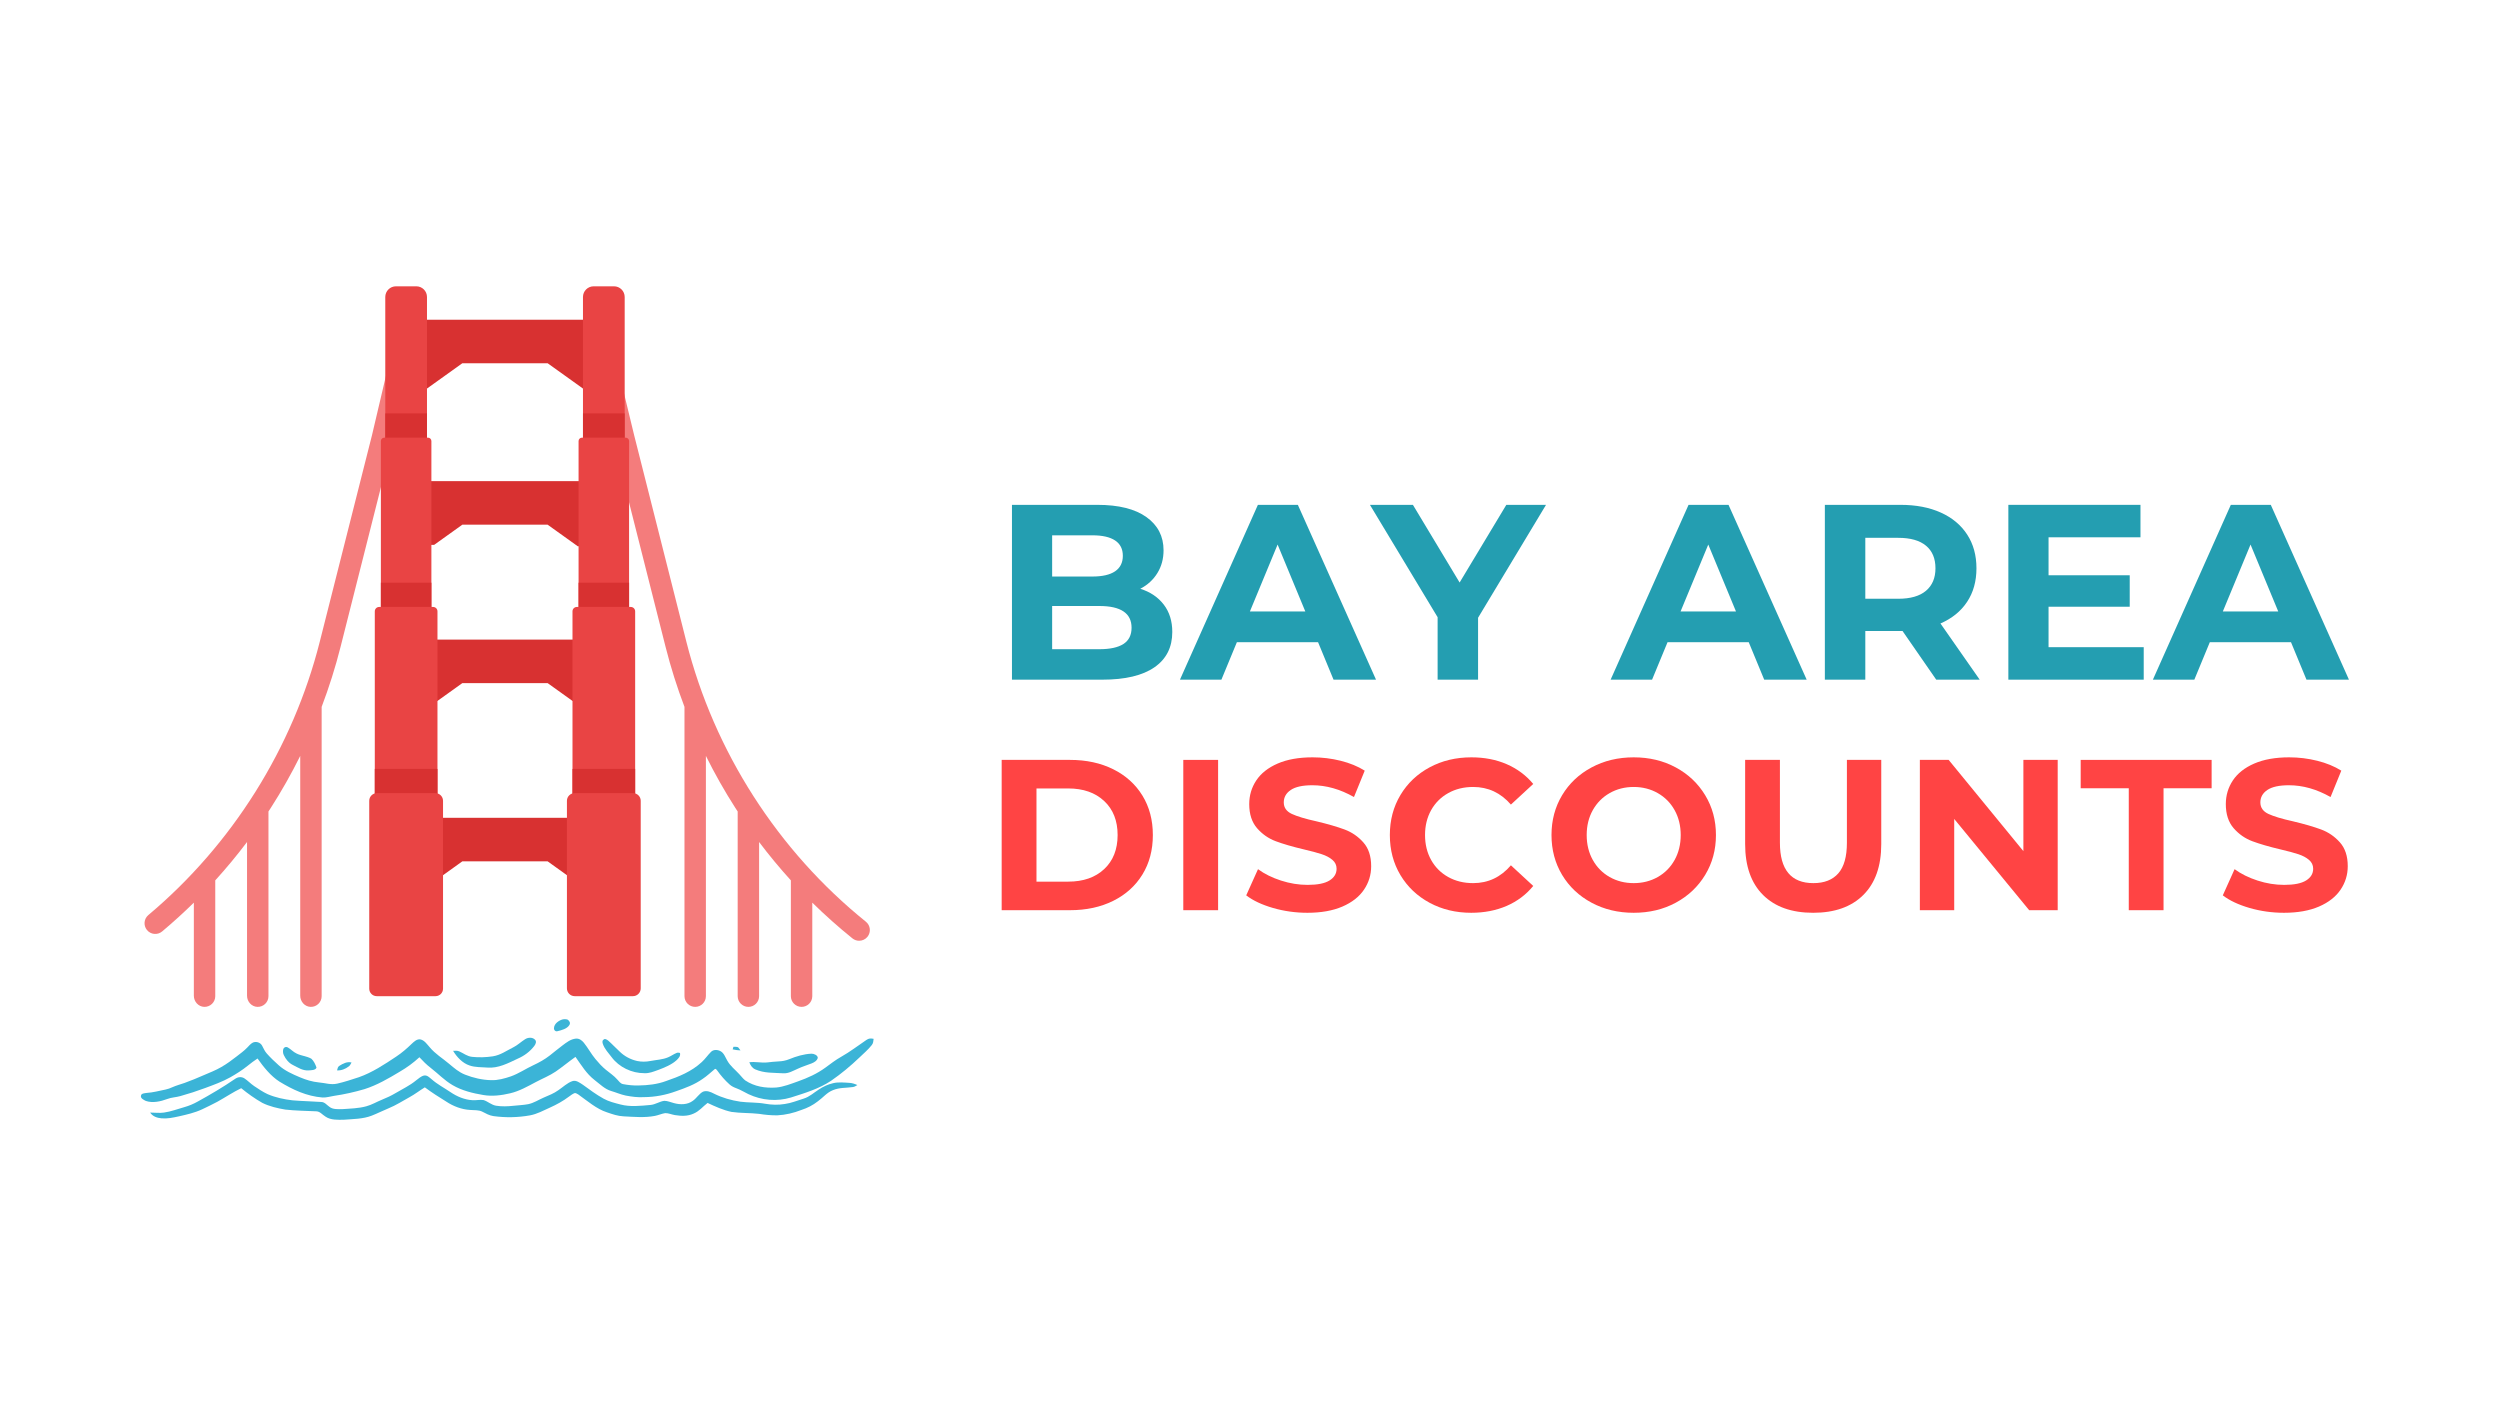
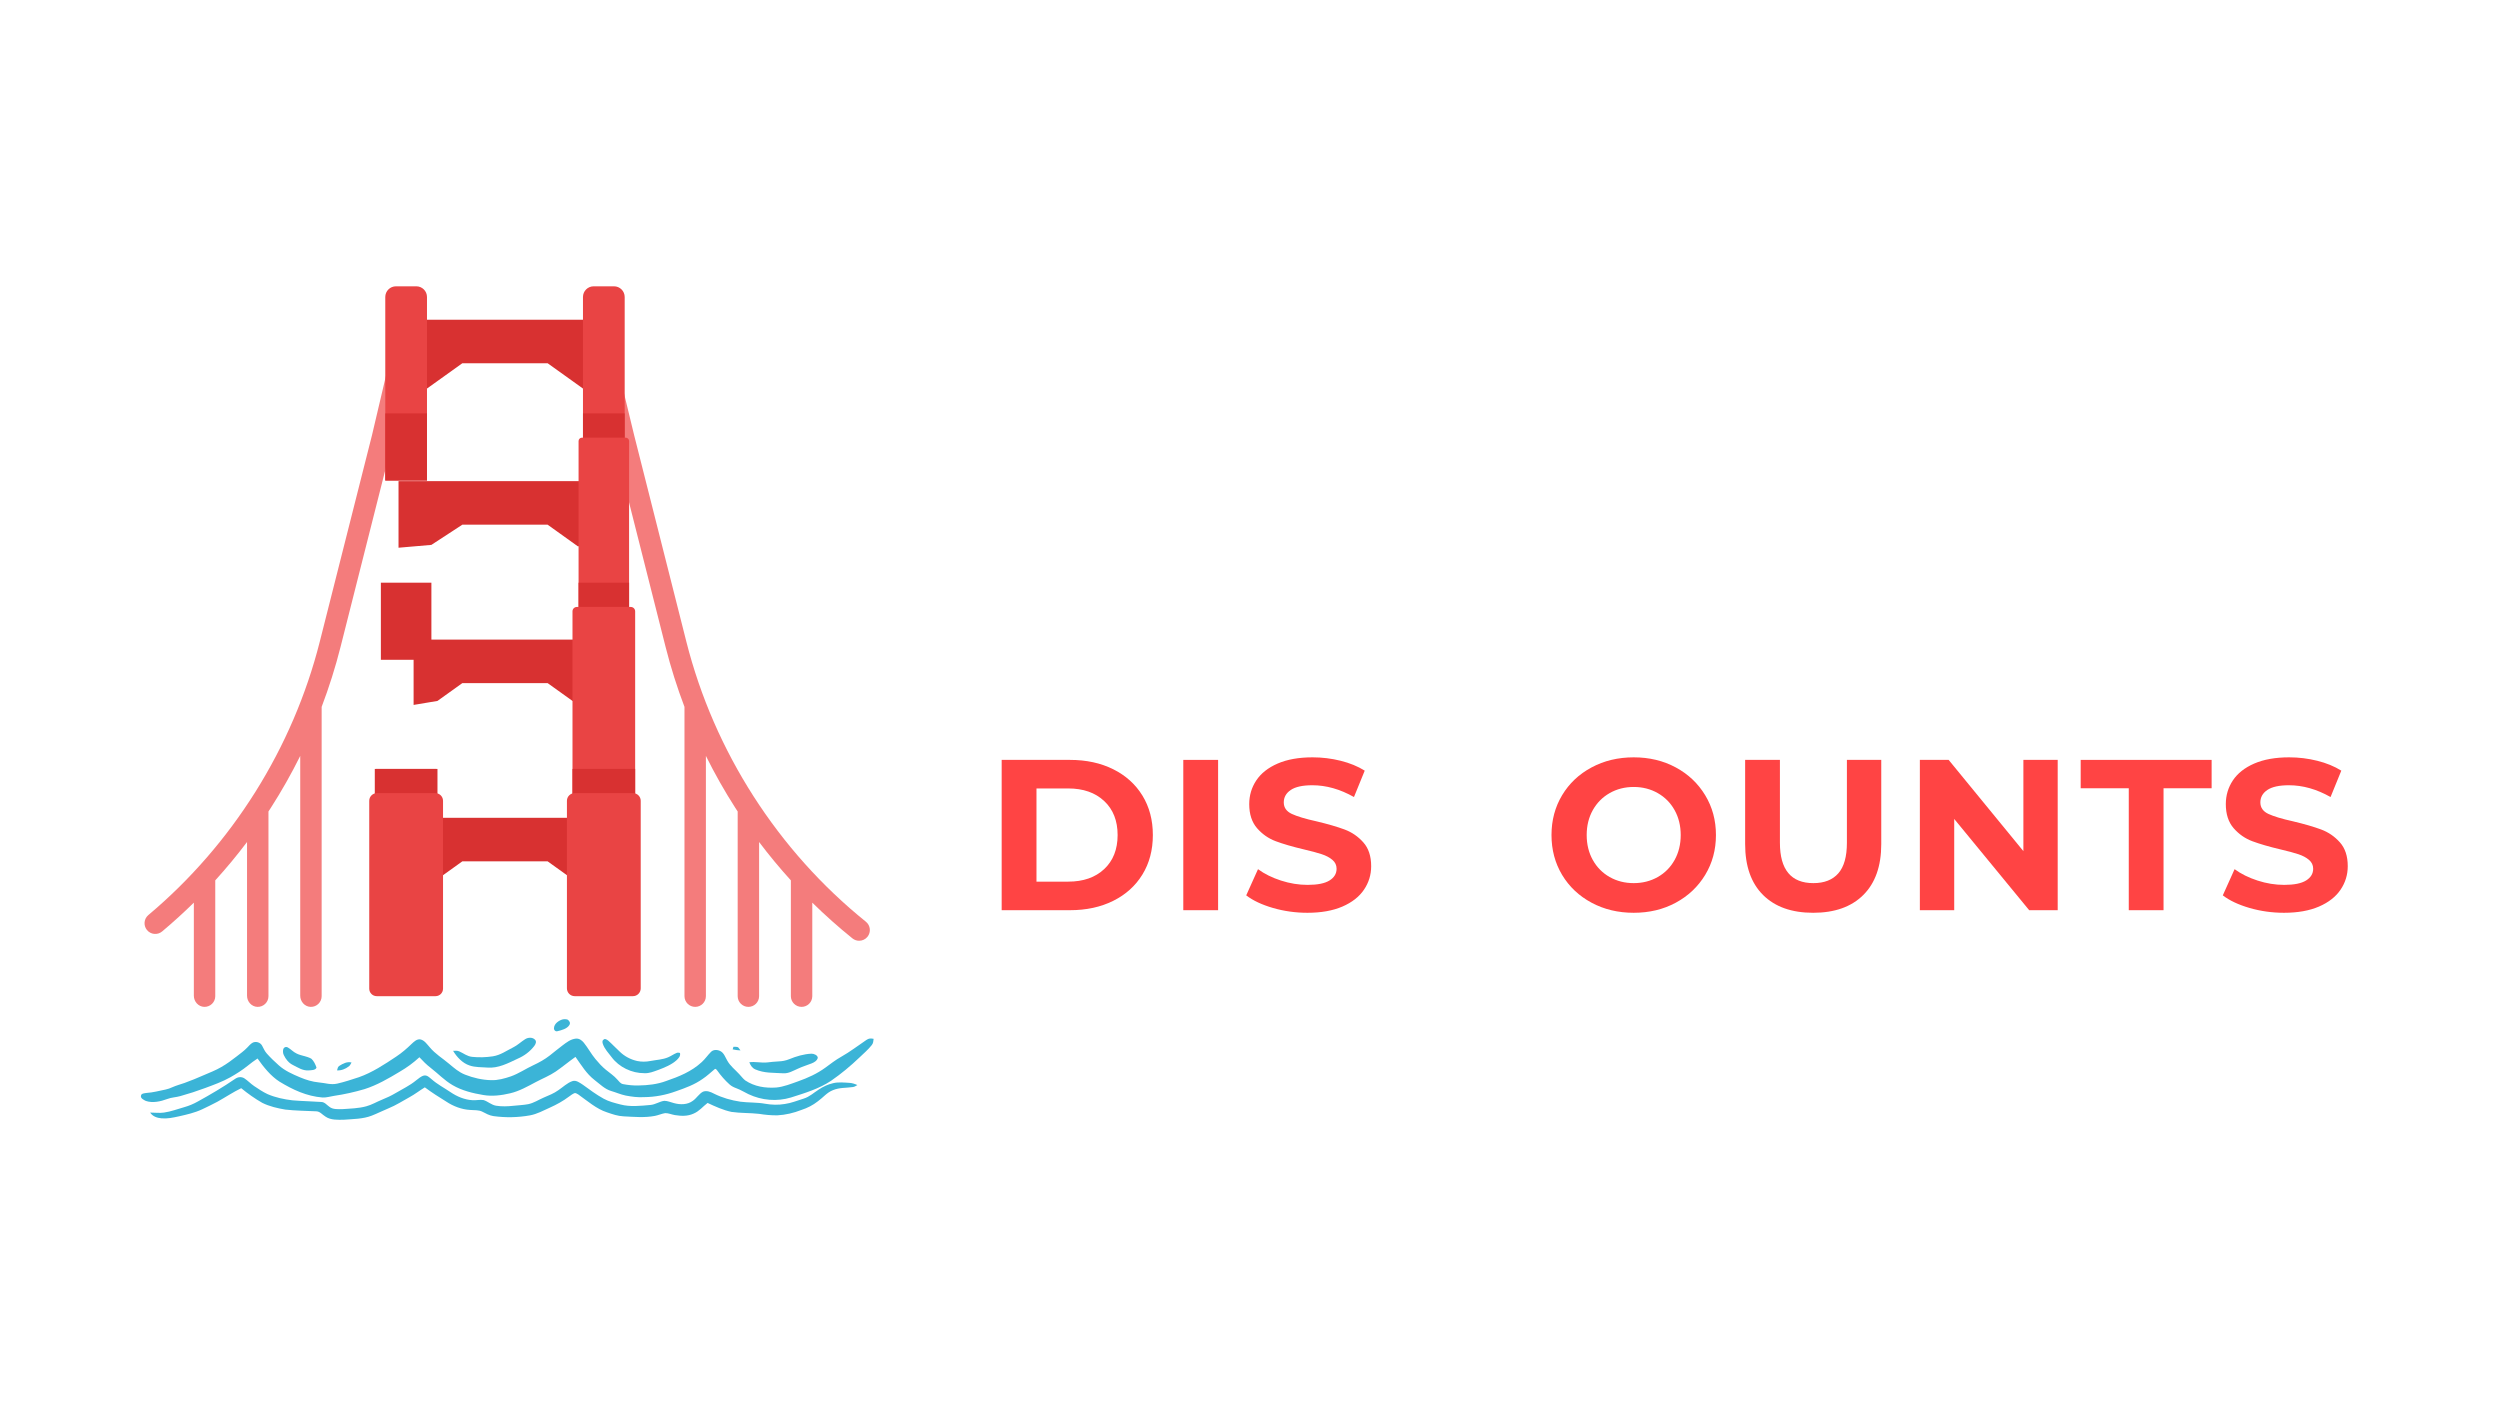
<svg xmlns="http://www.w3.org/2000/svg" width="1366" zoomAndPan="magnify" viewBox="0 0 1024.5 576" height="768" preserveAspectRatio="xMidYMid meet" version="1.0">
  <defs>
    <g />
    <clipPath id="e9f2bc48c8">
      <path d="M 59 142 L 169 142 L 169 412.711 L 59 412.711 Z M 59 142 " clip-rule="nonzero" />
    </clipPath>
    <clipPath id="6f48d988da">
      <path d="M 242 138 L 357 138 L 357 412.711 L 242 412.711 Z M 242 138 " clip-rule="nonzero" />
    </clipPath>
    <clipPath id="a5e21548e8">
      <path d="M 238 117.355 L 256 117.355 L 256 199 L 238 199 Z M 238 117.355 " clip-rule="nonzero" />
    </clipPath>
    <clipPath id="57df42a628">
      <path d="M 157 117.355 L 175 117.355 L 175 197 L 157 197 Z M 157 117.355 " clip-rule="nonzero" />
    </clipPath>
    <clipPath id="e1916429b2">
      <path d="M 227 417.66 L 234 417.66 L 234 423 L 227 423 Z M 227 417.66 " clip-rule="nonzero" />
    </clipPath>
    <clipPath id="4782b6d8a2">
      <path d="M 57.57 425 L 358.176 425 L 358.176 452 L 57.57 452 Z M 57.57 425 " clip-rule="nonzero" />
    </clipPath>
    <clipPath id="7bab6cde94">
      <path d="M 61 440 L 352 440 L 352 458.891 L 61 458.891 Z M 61 440 " clip-rule="nonzero" />
    </clipPath>
    <clipPath id="9c7ea2c9bc">
-       <rect x="0" width="562" y="0" height="127" />
-     </clipPath>
+       </clipPath>
    <clipPath id="2939bb0489">
      <rect x="0" width="566" y="0" height="109" />
    </clipPath>
  </defs>
  <g clip-path="url(#e9f2bc48c8)">
    <path fill="#f47c7c" d="M 165.297 142.809 C 162.938 142.258 160.578 143.719 160.023 146.078 L 152.449 178.316 L 131.031 263.008 C 120.023 306.527 95.156 346.129 60.801 374.984 C 58.969 376.52 58.703 379.234 60.203 381.094 C 61.746 383.012 64.566 383.285 66.449 381.703 C 70.941 377.934 75.27 374 79.438 369.906 L 79.438 408.047 C 79.438 410.449 81.289 412.543 83.691 412.617 C 86.176 412.691 88.215 410.699 88.215 408.23 L 88.215 360.773 C 92.789 355.738 97.133 350.496 101.234 345.055 L 101.234 408.047 C 101.234 410.449 103.086 412.543 105.488 412.617 C 107.977 412.691 110.016 410.699 110.016 408.23 L 110.016 332.543 C 110.332 332.055 110.66 331.57 110.973 331.078 C 115.395 324.184 119.414 317.07 123.035 309.773 L 123.035 408.043 C 123.035 410.449 124.887 412.543 127.289 412.617 C 129.773 412.691 131.812 410.699 131.812 408.23 L 131.812 289.676 C 134.848 281.676 137.434 273.496 139.543 265.156 L 160.969 180.434 C 160.977 180.41 160.98 180.387 160.988 180.359 L 168.566 148.086 C 169.121 145.727 167.66 143.363 165.297 142.809 Z M 165.297 142.809 " fill-opacity="1" fill-rule="nonzero" />
  </g>
  <g clip-path="url(#6f48d988da)">
    <path fill="#f47c7c" d="M 354.832 377.715 C 318.762 348.652 292.641 307.914 281.281 263.004 L 259.867 178.324 L 251.125 142.176 C 250.555 139.82 248.184 138.375 245.824 138.941 C 243.469 139.512 242.02 141.883 242.59 144.238 L 251.344 180.434 L 272.77 265.16 C 274.879 273.496 277.465 281.676 280.5 289.676 L 280.5 408.23 C 280.5 410.656 282.465 412.617 284.891 412.617 C 287.312 412.617 289.277 410.656 289.277 408.23 L 289.277 309.773 C 292.902 317.07 296.918 324.184 301.34 331.078 C 301.656 331.57 301.98 332.055 302.301 332.543 L 302.301 408.23 C 302.301 410.652 304.266 412.617 306.688 412.617 C 309.113 412.617 311.078 410.652 311.078 408.23 L 311.078 345.055 C 315.18 350.496 319.523 355.738 324.098 360.773 L 324.098 408.23 C 324.098 410.652 326.062 412.617 328.488 412.617 C 330.91 412.617 332.875 410.652 332.875 408.23 L 332.875 369.906 C 338.105 375.039 343.59 379.93 349.328 384.551 C 350.137 385.203 351.109 385.523 352.078 385.523 C 353.359 385.523 354.629 384.965 355.5 383.887 C 357.02 382 356.723 379.238 354.832 377.715 Z M 354.832 377.715 " fill-opacity="1" fill-rule="nonzero" />
  </g>
-   <path fill="#d83131" d="M 237.098 197.18 L 163.316 197.18 L 163.316 224.457 L 176.785 223.293 L 177.906 223.293 L 189.461 215.02 L 224.422 215.02 L 236.746 223.848 L 237.098 223.848 L 249.848 224.457 L 249.848 197.18 Z M 237.098 197.18 " fill-opacity="1" fill-rule="nonzero" />
+   <path fill="#d83131" d="M 237.098 197.18 L 163.316 197.18 L 163.316 224.457 L 176.785 223.293 L 189.461 215.02 L 224.422 215.02 L 236.746 223.848 L 237.098 223.848 L 249.848 224.457 L 249.848 197.18 Z M 237.098 197.18 " fill-opacity="1" fill-rule="nonzero" />
  <path fill="#d83131" d="M 238.902 131.016 L 163.316 131.016 L 163.316 160.883 L 174.98 159.23 L 189.461 148.859 L 224.422 148.859 L 238.902 159.23 L 249.848 160.883 L 249.848 131.016 Z M 238.902 131.016 " fill-opacity="1" fill-rule="nonzero" />
  <path fill="#d83131" d="M 234.605 262.105 L 169.492 262.105 L 169.492 288.879 L 179.277 287.238 L 189.461 279.941 L 224.422 279.941 L 234.605 287.238 L 247.449 288.09 L 247.449 262.105 Z M 234.605 262.105 " fill-opacity="1" fill-rule="nonzero" />
  <path fill="#d83131" d="M 232.328 335.145 L 165.258 335.145 L 165.258 360.492 L 181.555 358.652 L 189.461 352.98 L 224.422 352.98 L 232.328 358.652 L 247.449 361.262 L 247.449 335.145 Z M 232.328 335.145 " fill-opacity="1" fill-rule="nonzero" />
  <g clip-path="url(#a5e21548e8)">
    <path fill="#e94444" d="M 255.996 121.711 L 255.996 198.082 L 238.902 198.082 L 238.902 121.711 C 238.902 119.289 240.867 117.328 243.285 117.328 L 251.613 117.328 C 254.035 117.328 255.996 119.289 255.996 121.711 Z M 255.996 121.711 " fill-opacity="1" fill-rule="nonzero" />
  </g>
  <path fill="#d83131" d="M 238.902 169.406 L 255.996 169.406 L 255.996 198.082 L 238.902 198.082 Z M 238.902 169.406 " fill-opacity="1" fill-rule="nonzero" />
  <path fill="#e94444" d="M 257.797 180.734 L 257.797 272.727 L 237.098 272.727 L 237.098 180.734 C 237.098 179.977 237.719 179.355 238.48 179.355 L 256.418 179.355 C 257.184 179.355 257.797 179.977 257.797 180.734 Z M 257.797 180.734 " fill-opacity="1" fill-rule="nonzero" />
  <path fill="#d83131" d="M 237.098 238.785 L 257.797 238.785 L 257.797 272.727 L 237.098 272.727 Z M 237.098 238.785 " fill-opacity="1" fill-rule="nonzero" />
  <path fill="#e94444" d="M 237.098 248.73 L 258.5 248.73 C 259.488 248.73 260.289 249.535 260.289 250.523 L 260.289 346.684 L 234.605 346.684 L 234.605 250.523 C 234.605 249.535 235.406 248.73 236.402 248.73 Z M 237.098 248.73 " fill-opacity="1" fill-rule="nonzero" />
  <path fill="#d83131" d="M 259.438 315.082 L 235.465 315.082 C 235.176 315.082 234.891 315.098 234.605 315.113 L 234.605 346.684 L 260.289 346.684 L 260.289 315.113 C 260.008 315.098 259.723 315.082 259.438 315.082 Z M 259.438 315.082 " fill-opacity="1" fill-rule="nonzero" />
  <path fill="#e94444" d="M 262.566 328.164 L 262.566 405.035 C 262.566 406.801 261.137 408.23 259.375 408.23 L 235.523 408.23 C 233.758 408.23 232.328 406.801 232.328 405.035 L 232.328 328.168 C 232.328 326.438 233.73 325.031 235.465 325.031 L 259.438 325.031 C 261.164 325.031 262.566 326.434 262.566 328.164 Z M 262.566 328.164 " fill-opacity="1" fill-rule="nonzero" />
  <g clip-path="url(#57df42a628)">
    <path fill="#e94444" d="M 174.98 121.711 L 174.98 196.91 L 157.887 196.91 L 157.887 121.711 C 157.887 119.289 159.848 117.328 162.27 117.328 L 170.598 117.328 C 173.016 117.328 174.98 119.289 174.98 121.711 Z M 174.98 121.711 " fill-opacity="1" fill-rule="nonzero" />
  </g>
  <path fill="#d83131" d="M 157.887 169.406 L 174.98 169.406 L 174.98 196.91 L 157.887 196.91 Z M 157.887 169.406 " fill-opacity="1" fill-rule="nonzero" />
-   <path fill="#e94444" d="M 176.785 180.734 L 176.785 270.383 L 156.082 270.383 L 156.082 180.734 C 156.082 179.977 156.699 179.355 157.465 179.355 L 175.402 179.355 C 176.164 179.355 176.785 179.977 176.785 180.734 Z M 176.785 180.734 " fill-opacity="1" fill-rule="nonzero" />
  <path fill="#d83131" d="M 156.082 238.785 L 176.785 238.785 L 176.785 270.383 L 156.082 270.383 Z M 156.082 238.785 " fill-opacity="1" fill-rule="nonzero" />
-   <path fill="#e94444" d="M 179.277 250.523 L 179.277 345.516 L 153.59 345.516 L 153.59 250.523 C 153.59 249.535 154.391 248.73 155.383 248.73 L 177.48 248.73 C 178.477 248.73 179.277 249.535 179.277 250.523 Z M 179.277 250.523 " fill-opacity="1" fill-rule="nonzero" />
  <path fill="#d83131" d="M 179.277 315.113 C 178.992 315.098 178.707 315.082 178.418 315.082 L 154.445 315.082 C 154.156 315.082 153.871 315.094 153.59 315.113 L 153.59 345.516 L 179.277 345.516 Z M 179.277 315.113 " fill-opacity="1" fill-rule="nonzero" />
  <path fill="#e94444" d="M 181.555 328.168 L 181.555 405.156 C 181.555 406.855 180.176 408.23 178.477 408.23 L 154.387 408.23 C 152.691 408.23 151.312 406.855 151.312 405.156 L 151.312 328.164 C 151.312 326.434 152.715 325.031 154.445 325.031 L 178.418 325.031 C 180.148 325.031 181.555 326.438 181.555 328.168 Z M 181.555 328.168 " fill-opacity="1" fill-rule="nonzero" />
  <g clip-path="url(#e1916429b2)">
    <path fill="#3bb4d7" d="M 230.48 417.777 C 231.168 417.613 231.93 417.613 232.605 417.832 C 233.367 418.367 233.898 419.199 233.305 420.086 C 232.406 421.59 230.07 422.199 228.473 422.578 C 227.641 422.848 226.93 422.109 227.023 421.289 C 227.105 419.508 228.938 418.238 230.48 417.777 Z M 230.48 417.777 " fill-opacity="1" fill-rule="nonzero" />
  </g>
  <g clip-path="url(#4782b6d8a2)">
    <path fill="#3bb4d7" d="M 358.008 425.715 C 357.879 426.652 357.898 427.496 357.254 428.266 C 355.797 430.129 353.926 431.699 352.227 433.34 C 348.586 436.82 344.73 440.039 340.586 442.895 C 335.688 446.184 329.738 447.969 324.145 449.75 C 318.371 451.496 312.188 450.957 306.742 448.398 C 305.082 447.617 303.594 446.645 301.863 446.008 C 300.812 445.617 299.816 445.172 298.977 444.41 C 297.059 442.695 295.371 440.75 293.887 438.645 C 293.668 438.371 293.273 437.781 292.887 438.137 C 291.242 439.488 289.719 440.965 287.93 442.141 C 284.562 444.527 280.895 445.836 277.047 447.188 C 272.801 448.738 268.434 449.574 263.914 449.605 C 261.383 449.77 258.891 449.43 256.41 448.957 C 254.348 448.531 252.469 447.68 250.438 447.086 C 247.863 446.348 245.75 444.191 243.621 442.57 C 240.258 439.945 238.27 436.535 235.828 433.109 C 233.09 435.039 230.52 437.207 227.758 439.105 C 225.207 440.832 222.371 441.953 219.625 443.406 C 216.258 445.191 212.793 447.168 209.059 448.035 C 205.527 448.875 201.703 449.359 198.102 448.742 C 193.805 448.031 189.254 446.922 185.469 444.688 C 182.117 442.738 179.672 440.074 176.527 437.641 C 174.824 436.344 173.328 434.832 171.875 433.258 C 169.367 435.559 166.785 437.453 163.844 439.168 C 159.297 441.91 154.461 444.723 149.383 446.324 C 145.289 447.527 141.082 448.477 136.859 449.09 C 135.23 449.336 133.789 449.836 132.16 449.758 C 125.648 449.227 120.02 446.594 114.504 443.234 C 110.91 440.926 107.984 437.238 105.539 433.773 C 104.133 434.699 102.797 435.688 101.492 436.754 C 99.277 438.539 96.887 440.055 94.414 441.457 C 91.113 443.312 87.547 444.582 84.016 445.895 C 80.703 447.133 77.34 448.219 73.934 449.168 C 72.129 449.695 70.305 449.688 68.543 450.371 C 65.867 451.379 62.539 452.129 59.766 451.164 C 59.008 450.793 57.484 450.09 57.777 449.027 C 57.84 448.031 59.328 448.016 60.051 447.887 C 62.723 447.711 65.27 447.016 67.879 446.488 C 68.852 446.293 69.758 445.934 70.66 445.531 C 72.289 444.809 73.969 444.371 75.641 443.785 C 78.289 442.855 80.844 441.75 83.422 440.641 C 85.875 439.586 88.391 438.617 90.684 437.281 C 92.926 436 94.988 434.48 97.02 432.891 C 98.512 431.703 99.992 430.688 101.316 429.297 C 101.953 428.652 102.598 427.863 103.371 427.391 C 104.723 426.547 106.734 427.129 107.434 428.57 C 108.027 429.672 108.484 430.793 109.336 431.738 C 110.859 433.453 112.543 435.059 114.258 436.582 C 116.68 438.777 119.926 440.215 122.914 441.473 C 125.398 442.527 127.969 443.32 130.668 443.578 C 133.328 443.797 135.508 444.656 138.141 444.078 C 141.164 443.402 144.125 442.398 147.074 441.441 C 152.477 439.555 157.652 436.148 162.398 432.973 C 164.676 431.461 166.738 429.68 168.695 427.773 C 169.672 426.871 170.797 425.742 172.238 425.938 C 173.914 426.266 174.977 427.918 176.055 429.113 C 178.414 431.953 181.297 433.617 184.066 435.969 C 186.125 437.695 188.047 439.387 190.582 440.387 C 193.98 441.719 197.637 442.578 201.289 442.652 C 203.988 442.758 206.816 441.965 209.359 441.098 C 212.566 439.957 215.438 437.977 218.59 436.512 C 220.961 435.41 223.23 434.145 225.297 432.535 C 227.027 431.164 228.73 429.758 230.496 428.43 C 232.184 427.168 233.828 425.84 236.004 425.621 C 237.355 425.512 238.406 426.285 239.23 427.277 C 240.949 429.402 242.25 431.875 244 433.984 C 245.297 435.543 246.691 437.105 248.27 438.379 C 249.906 439.738 251.598 440.812 252.961 442.379 C 253.68 443.137 254.242 444.066 255.336 444.273 C 257.387 444.668 259.551 444.887 261.641 444.828 C 265.43 444.777 269.379 444.34 272.953 443.008 C 278.293 441.172 283.352 439.148 287.574 435.246 C 288.984 433.977 290.027 432.387 291.367 431.062 C 292.391 429.992 294.164 430.133 295.352 430.82 C 296.707 431.578 297.258 433.328 298.02 434.609 C 299.277 436.875 301.188 438.27 302.91 440.145 C 303.734 440.992 304.445 442.004 305.367 442.734 C 309.176 445.293 313.59 445.969 318.094 445.668 C 321.152 445.383 324.219 444.137 327.109 443.113 C 331.051 441.715 334.797 440.02 338.203 437.547 C 340.348 435.973 342.438 434.344 344.77 433.035 C 348.383 431.016 351.613 428.477 355.043 426.18 C 356.078 425.469 356.805 425.48 358.008 425.715 Z M 358.008 425.715 " fill-opacity="1" fill-rule="nonzero" />
  </g>
  <path fill="#3bb4d7" d="M 249.266 426.457 C 250.871 427.852 252.297 429.457 253.883 430.883 C 255.855 432.84 258.406 434.191 261.105 434.797 C 262.922 435.176 264.742 435.148 266.559 434.789 C 268.922 434.332 271.613 434.234 273.801 433.277 C 275.012 432.773 276.082 431.969 277.297 431.48 C 277.762 431.281 278.184 431.398 278.656 431.492 C 278.957 432.789 278.125 433.617 277.285 434.449 C 275.199 436.34 272.285 437.512 269.68 438.484 C 267.812 439.145 266.09 439.895 264.07 439.793 C 258.918 439.816 253.703 437.359 250.605 433.18 C 249.332 431.531 247.738 429.816 247.051 427.82 C 246.883 427.23 246.695 426.551 247.266 426.117 C 247.84 425.43 248.73 426.035 249.266 426.457 Z M 249.266 426.457 " fill-opacity="1" fill-rule="nonzero" />
  <path fill="#3bb4d7" d="M 302.48 429.176 C 302.836 429.57 303.141 430.027 303.449 430.461 C 302.363 430.441 301.309 430.238 300.246 430.031 C 300.348 429.684 300.453 429.34 300.559 428.992 C 301.172 429 301.914 428.914 302.48 429.176 Z M 302.48 429.176 " fill-opacity="1" fill-rule="nonzero" />
  <path fill="#3bb4d7" d="M 219.27 426.094 C 219.977 426.793 219.5 427.902 218.992 428.574 C 217.23 430.926 214.816 432.707 212.129 433.855 C 208.246 435.688 204.172 437.867 199.742 437.488 C 197.355 437.305 194.656 437.438 192.395 436.621 C 189.543 435.699 187.195 433.156 185.68 430.633 C 186.559 430.609 187.395 430.473 188.223 430.863 C 190.051 431.672 191.383 432.871 193.473 433.098 C 196.273 433.398 199.168 433.301 201.957 432.883 C 205.18 432.363 207.438 430.633 210.312 429.211 C 212.109 428.324 213.512 426.926 215.191 425.871 C 216.391 425.09 218.238 424.969 219.27 426.094 Z M 219.27 426.094 " fill-opacity="1" fill-rule="nonzero" />
  <path fill="#3bb4d7" d="M 332.57 431.801 C 333.504 431.793 335.105 432.391 335.129 433.516 C 334.82 434.715 333.652 435.355 332.598 435.785 C 330.723 436.516 328.801 437.09 326.973 437.949 C 324.957 438.812 323.219 439.969 320.945 439.832 C 317 439.582 313.207 439.848 309.52 438.238 C 308.215 437.652 307.574 436.602 307.07 435.312 C 309.508 434.98 311.844 435.617 314.285 435.395 C 315.863 435.25 317.43 435.012 319.016 434.965 C 320.559 434.914 321.988 434.637 323.422 434.062 C 326.32 432.871 329.422 431.926 332.57 431.801 Z M 332.57 431.801 " fill-opacity="1" fill-rule="nonzero" />
  <path fill="#3bb4d7" d="M 117.895 429.203 C 119.184 429.938 120.172 431.102 121.559 431.742 C 123.457 432.688 125.746 432.812 127.57 433.848 C 128.598 434.758 129.273 436.211 129.703 437.5 C 129.305 438.641 127.473 438.562 126.492 438.652 C 123.992 438.809 122.199 437.504 120.043 436.445 C 118.305 435.59 117.117 434.086 116.293 432.359 C 115.906 431.551 115.871 430.617 116.137 429.766 C 116.531 429.09 117.184 428.871 117.895 429.203 Z M 117.895 429.203 " fill-opacity="1" fill-rule="nonzero" />
  <g clip-path="url(#7bab6cde94)">
    <path fill="#3bb4d7" d="M 348.09 443.754 C 349.254 443.816 350.309 444.188 351.359 444.652 C 350.734 445 350.199 445.402 349.465 445.477 C 346.656 445.891 344.082 445.617 341.359 446.738 C 338.801 447.746 337.391 449.719 335.141 451.328 C 333.09 452.93 330.891 454.047 328.43 454.852 C 325.254 456.098 321.941 456.891 318.531 457.066 C 316.023 457.09 313.547 456.863 311.07 456.457 C 307.324 456.031 303.477 456.207 299.742 455.656 C 296.359 454.934 293.09 453.449 289.969 451.98 C 287.93 453.547 286.629 455.316 284.262 456.344 C 281.781 457.496 279.176 457.379 276.535 456.957 C 275.234 456.738 273.895 456.125 272.582 456.156 C 271.148 456.387 269.805 457.02 268.375 457.293 C 264.18 458.113 259.824 457.684 255.562 457.48 C 253.129 457.371 250.992 456.602 248.715 455.824 C 244.457 454.461 240.633 451.098 237.004 448.527 C 236.566 448.258 236.129 447.984 235.605 447.922 C 234.727 448.18 233.93 448.852 233.188 449.375 C 230.75 451.215 228.086 452.672 225.309 453.922 C 222.586 455.137 220.145 456.52 217.199 457.074 C 212.234 457.973 207.16 458.066 202.16 457.371 C 200.531 457.117 199.168 456.355 197.734 455.609 C 196.242 454.801 194.375 455.008 192.707 454.859 C 189.242 454.684 185.781 453.363 182.898 451.449 C 179.891 449.586 176.934 447.719 174.098 445.594 C 171.957 446.898 169.996 448.445 167.789 449.645 C 164.918 451.215 162.258 452.957 159.219 454.191 C 156.898 455.137 154.668 456.289 152.336 457.195 C 148.75 458.594 144.684 458.57 140.855 458.867 C 138.469 458.906 135.551 459.043 133.488 457.652 C 132.062 456.824 131.125 455.34 129.355 455.406 C 125.227 455.207 121.055 455.176 116.945 454.711 C 113.734 454.176 110.418 453.41 107.488 451.949 C 104.445 450.227 101.555 448.156 98.848 445.941 C 95.492 447.57 92.324 449.691 89.074 451.5 C 87.047 452.566 84.977 453.594 82.902 454.566 C 79.785 456.031 76.598 456.734 73.262 457.492 C 70.879 458.008 68.633 458.5 66.18 458.293 C 64.359 458.125 62.578 457.523 61.523 455.93 C 63.457 455.922 65.375 456.211 67.227 455.926 C 70.004 455.539 72.789 454.48 75.52 453.711 C 77.477 453.156 79.266 452.406 81.039 451.41 C 86.266 448.531 91.43 445.492 96.352 442.117 C 97.477 441.324 98.906 441.141 100.105 441.883 C 101.547 442.809 102.719 444.113 104.152 445.074 C 105.922 446.258 107.719 447.473 109.648 448.375 C 112.852 449.758 116.387 450.512 119.84 450.914 C 123.785 451.258 127.754 451.301 131.699 451.59 C 133.09 451.637 133.949 452.859 135.023 453.59 C 136.395 454.703 138.527 454.535 140.195 454.527 C 143.449 454.305 146.984 454.23 150.133 453.352 C 152.445 452.719 154.324 451.543 156.617 450.621 C 158.512 449.859 160.348 448.996 162.105 447.953 C 165 446.227 167.863 444.918 170.484 442.766 C 171.457 442.039 172.559 441.008 173.77 440.75 C 175.074 440.539 175.875 441.484 176.809 442.219 C 179.242 444.367 181.898 445.727 184.629 447.566 C 187.309 449.387 190.391 450.68 193.645 450.863 C 195.145 450.977 196.734 450.539 198.203 450.82 C 199.984 451.391 201.309 452.766 203.258 453.117 C 205.633 453.504 208.059 453.406 210.441 453.148 C 212.422 452.926 214.445 452.867 216.41 452.496 C 218.691 452.059 220.703 450.691 222.867 449.766 C 224.922 448.887 226.953 448.102 228.789 446.785 C 230.641 445.559 232.5 443.699 234.625 443.031 C 236.133 442.535 237.645 443.762 238.852 444.527 C 241.633 446.539 244.359 448.59 247.375 450.246 C 249.492 451.43 251.984 452.023 254.32 452.629 C 258.246 453.672 262.566 453.172 266.586 452.809 C 268.613 452.625 270.266 451.371 272.234 451.117 C 273.555 451.109 274.914 451.742 276.188 452.055 C 278.754 452.762 281.742 452.773 283.953 451.094 C 285.465 450.039 286.484 448.211 288.098 447.371 C 289.652 446.785 291.219 447.461 292.594 448.18 C 295.973 449.875 299.699 450.93 303.426 451.477 C 306.703 451.906 310.195 451.707 313.508 452.309 C 316.199 452.789 318.934 452.875 321.637 452.41 C 324.352 452.039 326.68 451.016 329.293 450.227 C 331.797 449.453 333.414 447.84 335.574 446.465 C 337.367 445.277 339.316 444.363 341.418 443.891 C 343.523 443.363 345.926 443.633 348.09 443.754 Z M 348.09 443.754 " fill-opacity="1" fill-rule="nonzero" />
  </g>
  <path fill="#3bb4d7" d="M 144.055 435.414 C 143.762 435.914 143.504 436.527 143.07 436.918 C 141.605 438.016 139.984 438.754 138.125 438.641 C 138.367 437.891 138.359 437.199 139.105 436.758 C 140.566 435.84 142.285 434.945 144.055 435.414 Z M 144.055 435.414 " fill-opacity="1" fill-rule="nonzero" />
  <g transform="matrix(1, 0, 0, 1, 404, 179)">
    <g clip-path="url(#9c7ea2c9bc)">
      <g fill="#249eb1" fill-opacity="1">
        <g transform="translate(2.2, 99.528)">
          <g>
            <path d="M 61.094 -37.25 C 65.188 -35.957 68.395 -33.789 70.719 -30.75 C 73.039 -27.719 74.203 -23.984 74.203 -19.547 C 74.203 -13.266 71.758 -8.438 66.875 -5.062 C 62 -1.688 54.891 0 45.547 0 L 8.5 0 L 8.5 -71.641 L 43.5 -71.641 C 52.227 -71.641 58.93 -69.969 63.609 -66.625 C 68.285 -63.281 70.625 -58.742 70.625 -53.016 C 70.625 -49.535 69.785 -46.43 68.109 -43.703 C 66.441 -40.973 64.102 -38.82 61.094 -37.25 Z M 24.969 -59.156 L 24.969 -42.266 L 41.453 -42.266 C 45.547 -42.266 48.648 -42.977 50.766 -44.406 C 52.879 -45.844 53.938 -47.961 53.938 -50.766 C 53.938 -53.555 52.879 -55.648 50.766 -57.047 C 48.648 -58.453 45.547 -59.156 41.453 -59.156 Z M 44.312 -12.484 C 48.676 -12.484 51.969 -13.195 54.188 -14.625 C 56.406 -16.062 57.516 -18.281 57.516 -21.281 C 57.516 -27.219 53.113 -30.188 44.312 -30.188 L 24.969 -30.188 L 24.969 -12.484 Z M 44.312 -12.484 " />
          </g>
        </g>
      </g>
      <g fill="#249eb1" fill-opacity="1">
        <g transform="translate(80.469, 99.528)">
          <g>
            <path d="M 55.672 -15.359 L 22.406 -15.359 L 16.062 0 L -0.922 0 L 31.016 -71.641 L 47.391 -71.641 L 79.422 0 L 62.016 0 Z M 50.453 -27.938 L 39.094 -55.375 L 27.734 -27.938 Z M 50.453 -27.938 " />
          </g>
        </g>
      </g>
      <g fill="#249eb1" fill-opacity="1">
        <g transform="translate(158.839, 99.528)">
          <g>
            <path d="M 42.875 -25.375 L 42.875 0 L 26.297 0 L 26.297 -25.594 L -1.438 -71.641 L 16.172 -71.641 L 35.312 -39.812 L 54.453 -71.641 L 70.719 -71.641 Z M 42.875 -25.375 " />
          </g>
        </g>
      </g>
      <g fill="#249eb1" fill-opacity="1">
        <g transform="translate(256.956, 99.528)">
          <g>
            <path d="M 55.672 -15.359 L 22.406 -15.359 L 16.062 0 L -0.922 0 L 31.016 -71.641 L 47.391 -71.641 L 79.422 0 L 62.016 0 Z M 50.453 -27.938 L 39.094 -55.375 L 27.734 -27.938 Z M 50.453 -27.938 " />
          </g>
        </g>
      </g>
      <g fill="#249eb1" fill-opacity="1">
        <g transform="translate(335.326, 99.528)">
          <g>
            <path d="M 54.141 0 L 40.328 -19.953 L 25.078 -19.953 L 25.078 0 L 8.5 0 L 8.5 -71.641 L 39.5 -71.641 C 45.844 -71.641 51.352 -70.582 56.031 -68.469 C 60.707 -66.352 64.305 -63.348 66.828 -59.453 C 69.359 -55.566 70.625 -50.961 70.625 -45.641 C 70.625 -40.316 69.344 -35.727 66.781 -31.875 C 64.219 -28.02 60.582 -25.07 55.875 -23.031 L 71.953 0 Z M 53.828 -45.641 C 53.828 -49.672 52.531 -52.758 49.938 -54.906 C 47.352 -57.051 43.566 -58.125 38.578 -58.125 L 25.078 -58.125 L 25.078 -33.156 L 38.578 -33.156 C 43.566 -33.156 47.352 -34.242 49.938 -36.422 C 52.531 -38.609 53.828 -41.68 53.828 -45.641 Z M 53.828 -45.641 " />
          </g>
        </g>
      </g>
      <g fill="#249eb1" fill-opacity="1">
        <g transform="translate(410.525, 99.528)">
          <g>
            <path d="M 63.969 -13.312 L 63.969 0 L 8.5 0 L 8.5 -71.641 L 62.641 -71.641 L 62.641 -58.344 L 24.969 -58.344 L 24.969 -42.781 L 58.234 -42.781 L 58.234 -29.891 L 24.969 -29.891 L 24.969 -13.312 Z M 63.969 -13.312 " />
          </g>
        </g>
      </g>
      <g fill="#249eb1" fill-opacity="1">
        <g transform="translate(479.176, 99.528)">
          <g>
            <path d="M 55.672 -15.359 L 22.406 -15.359 L 16.062 0 L -0.922 0 L 31.016 -71.641 L 47.391 -71.641 L 79.422 0 L 62.016 0 Z M 50.453 -27.938 L 39.094 -55.375 L 27.734 -27.938 Z M 50.453 -27.938 " />
          </g>
        </g>
      </g>
    </g>
  </g>
  <g transform="matrix(1, 0, 0, 1, 402, 287)">
    <g clip-path="url(#2939bb0489)">
      <g fill="#ff4444" fill-opacity="1">
        <g transform="translate(1.188, 85.998)">
          <g>
            <path d="M 7.297 -61.594 L 35.281 -61.594 C 41.969 -61.594 47.875 -60.316 53 -57.766 C 58.133 -55.211 62.125 -51.617 64.969 -46.984 C 67.82 -42.348 69.25 -36.953 69.25 -30.797 C 69.25 -24.641 67.82 -19.242 64.969 -14.609 C 62.125 -9.973 58.133 -6.379 53 -3.828 C 47.875 -1.273 41.969 0 35.281 0 L 7.297 0 Z M 34.578 -11.703 C 40.734 -11.703 45.645 -13.414 49.312 -16.844 C 52.977 -20.281 54.812 -24.93 54.812 -30.797 C 54.812 -36.66 52.977 -41.305 49.312 -44.734 C 45.645 -48.172 40.734 -49.891 34.578 -49.891 L 21.562 -49.891 L 21.562 -11.703 Z M 34.578 -11.703 " />
          </g>
        </g>
      </g>
      <g fill="#ff4444" fill-opacity="1">
        <g transform="translate(75.616, 85.998)">
          <g>
            <path d="M 7.297 -61.594 L 21.562 -61.594 L 21.562 0 L 7.297 0 Z M 7.297 -61.594 " />
          </g>
        </g>
      </g>
      <g fill="#ff4444" fill-opacity="1">
        <g transform="translate(106.232, 85.998)">
          <g>
            <path d="M 27.547 1.062 C 22.672 1.062 17.957 0.398 13.406 -0.922 C 8.863 -2.242 5.219 -3.961 2.469 -6.078 L 7.297 -16.812 C 9.941 -14.875 13.082 -13.316 16.719 -12.141 C 20.352 -10.961 23.988 -10.375 27.625 -10.375 C 31.676 -10.375 34.664 -10.973 36.594 -12.172 C 38.531 -13.379 39.5 -14.984 39.5 -16.984 C 39.5 -18.453 38.926 -19.664 37.781 -20.625 C 36.645 -21.594 35.18 -22.367 33.391 -22.953 C 31.598 -23.547 29.176 -24.195 26.125 -24.906 C 21.438 -26.02 17.598 -27.133 14.609 -28.25 C 11.617 -29.363 9.051 -31.148 6.906 -33.609 C 4.77 -36.078 3.703 -39.363 3.703 -43.469 C 3.703 -47.039 4.664 -50.281 6.594 -53.188 C 8.531 -56.094 11.445 -58.395 15.344 -60.094 C 19.25 -61.789 24.02 -62.641 29.656 -62.641 C 33.582 -62.641 37.422 -62.172 41.172 -61.234 C 44.93 -60.297 48.219 -58.945 51.031 -57.188 L 46.625 -46.375 C 40.938 -49.594 35.25 -51.203 29.562 -51.203 C 25.57 -51.203 22.625 -50.555 20.719 -49.266 C 18.812 -47.973 17.859 -46.273 17.859 -44.172 C 17.859 -42.055 18.957 -40.484 21.156 -39.453 C 23.352 -38.43 26.711 -37.422 31.234 -36.422 C 35.922 -35.305 39.758 -34.191 42.75 -33.078 C 45.75 -31.961 48.316 -30.203 50.453 -27.797 C 52.598 -25.398 53.672 -22.145 53.672 -18.031 C 53.672 -14.508 52.688 -11.297 50.719 -8.391 C 48.758 -5.492 45.812 -3.191 41.875 -1.484 C 37.945 0.211 33.172 1.062 27.547 1.062 Z M 27.547 1.062 " />
          </g>
        </g>
      </g>
      <g fill="#ff4444" fill-opacity="1">
        <g transform="translate(164.12, 85.998)">
          <g>
-             <path d="M 36.781 1.062 C 30.5 1.062 24.82 -0.301 19.75 -3.031 C 14.676 -5.758 10.688 -9.539 7.781 -14.375 C 4.883 -19.219 3.438 -24.691 3.438 -30.797 C 3.438 -36.891 4.883 -42.359 7.781 -47.203 C 10.688 -52.047 14.676 -55.828 19.75 -58.547 C 24.82 -61.273 30.523 -62.641 36.859 -62.641 C 42.203 -62.641 47.031 -61.703 51.344 -59.828 C 55.656 -57.953 59.273 -55.254 62.203 -51.734 L 53.047 -43.281 C 48.891 -48.094 43.727 -50.5 37.562 -50.5 C 33.75 -50.5 30.348 -49.66 27.359 -47.984 C 24.367 -46.316 22.035 -43.988 20.359 -41 C 18.691 -38.008 17.859 -34.609 17.859 -30.797 C 17.859 -26.984 18.691 -23.578 20.359 -20.578 C 22.035 -17.586 24.367 -15.258 27.359 -13.594 C 30.348 -11.926 33.75 -11.094 37.562 -11.094 C 43.727 -11.094 48.891 -13.523 53.047 -18.391 L 62.203 -9.938 C 59.273 -6.363 55.641 -3.633 51.297 -1.75 C 46.953 0.125 42.113 1.062 36.781 1.062 Z M 36.781 1.062 " />
-           </g>
+             </g>
        </g>
      </g>
      <g fill="#ff4444" fill-opacity="1">
        <g transform="translate(230.366, 85.998)">
          <g>
            <path d="M 37.125 1.062 C 30.738 1.062 24.977 -0.316 19.844 -3.078 C 14.707 -5.836 10.688 -9.633 7.781 -14.469 C 4.883 -19.312 3.438 -24.754 3.438 -30.797 C 3.438 -36.836 4.883 -42.273 7.781 -47.109 C 10.688 -51.953 14.707 -55.75 19.844 -58.5 C 24.977 -61.258 30.738 -62.641 37.125 -62.641 C 43.52 -62.641 49.27 -61.258 54.375 -58.5 C 59.477 -55.75 63.492 -51.953 66.422 -47.109 C 69.359 -42.273 70.828 -36.836 70.828 -30.797 C 70.828 -24.754 69.359 -19.312 66.422 -14.469 C 63.492 -9.633 59.477 -5.836 54.375 -3.078 C 49.27 -0.316 43.52 1.062 37.125 1.062 Z M 37.125 -11.094 C 40.758 -11.094 44.047 -11.926 46.984 -13.594 C 49.922 -15.258 52.223 -17.586 53.891 -20.578 C 55.555 -23.578 56.391 -26.984 56.391 -30.797 C 56.391 -34.609 55.555 -38.008 53.891 -41 C 52.223 -43.988 49.922 -46.316 46.984 -47.984 C 44.047 -49.66 40.758 -50.5 37.125 -50.5 C 33.488 -50.5 30.203 -49.66 27.266 -47.984 C 24.336 -46.316 22.035 -43.988 20.359 -41 C 18.691 -38.008 17.859 -34.609 17.859 -30.797 C 17.859 -26.984 18.691 -23.578 20.359 -20.578 C 22.035 -17.586 24.336 -15.258 27.266 -13.594 C 30.203 -11.926 33.488 -11.094 37.125 -11.094 Z M 37.125 -11.094 " />
          </g>
        </g>
      </g>
      <g fill="#ff4444" fill-opacity="1">
        <g transform="translate(306.378, 85.998)">
          <g>
            <path d="M 34.672 1.062 C 25.867 1.062 19.02 -1.367 14.125 -6.234 C 9.227 -11.109 6.781 -18.062 6.781 -27.094 L 6.781 -61.594 L 21.031 -61.594 L 21.031 -27.625 C 21.031 -16.602 25.602 -11.094 34.75 -11.094 C 39.207 -11.094 42.609 -12.426 44.953 -15.094 C 47.305 -17.758 48.484 -21.938 48.484 -27.625 L 48.484 -61.594 L 62.562 -61.594 L 62.562 -27.094 C 62.562 -18.062 60.109 -11.109 55.203 -6.234 C 50.305 -1.367 43.461 1.062 34.672 1.062 Z M 34.672 1.062 " />
          </g>
        </g>
      </g>
      <g fill="#ff4444" fill-opacity="1">
        <g transform="translate(377.463, 85.998)">
          <g>
            <path d="M 63.781 -61.594 L 63.781 0 L 52.094 0 L 21.375 -37.391 L 21.375 0 L 7.297 0 L 7.297 -61.594 L 19.094 -61.594 L 49.719 -24.203 L 49.719 -61.594 Z M 63.781 -61.594 " />
          </g>
        </g>
      </g>
      <g fill="#ff4444" fill-opacity="1">
        <g transform="translate(450.307, 85.998)">
          <g>
            <path d="M 20.062 -49.969 L 0.359 -49.969 L 0.359 -61.594 L 54.016 -61.594 L 54.016 -49.969 L 34.312 -49.969 L 34.312 0 L 20.062 0 Z M 20.062 -49.969 " />
          </g>
        </g>
      </g>
      <g fill="#ff4444" fill-opacity="1">
        <g transform="translate(506.436, 85.998)">
          <g>
            <path d="M 27.547 1.062 C 22.672 1.062 17.957 0.398 13.406 -0.922 C 8.863 -2.242 5.219 -3.961 2.469 -6.078 L 7.297 -16.812 C 9.941 -14.875 13.082 -13.316 16.719 -12.141 C 20.352 -10.961 23.988 -10.375 27.625 -10.375 C 31.676 -10.375 34.664 -10.973 36.594 -12.172 C 38.531 -13.379 39.5 -14.984 39.5 -16.984 C 39.5 -18.453 38.926 -19.664 37.781 -20.625 C 36.645 -21.594 35.18 -22.367 33.391 -22.953 C 31.598 -23.547 29.176 -24.195 26.125 -24.906 C 21.438 -26.02 17.598 -27.133 14.609 -28.25 C 11.617 -29.363 9.051 -31.148 6.906 -33.609 C 4.77 -36.078 3.703 -39.363 3.703 -43.469 C 3.703 -47.039 4.664 -50.281 6.594 -53.188 C 8.531 -56.094 11.445 -58.395 15.344 -60.094 C 19.25 -61.789 24.02 -62.641 29.656 -62.641 C 33.582 -62.641 37.422 -62.172 41.172 -61.234 C 44.93 -60.297 48.219 -58.945 51.031 -57.188 L 46.625 -46.375 C 40.938 -49.594 35.25 -51.203 29.562 -51.203 C 25.57 -51.203 22.625 -50.555 20.719 -49.266 C 18.812 -47.973 17.859 -46.273 17.859 -44.172 C 17.859 -42.055 18.957 -40.484 21.156 -39.453 C 23.352 -38.43 26.711 -37.422 31.234 -36.422 C 35.922 -35.305 39.758 -34.191 42.75 -33.078 C 45.75 -31.961 48.316 -30.203 50.453 -27.797 C 52.598 -25.398 53.672 -22.145 53.672 -18.031 C 53.672 -14.508 52.688 -11.297 50.719 -8.391 C 48.758 -5.492 45.812 -3.191 41.875 -1.484 C 37.945 0.211 33.172 1.062 27.547 1.062 Z M 27.547 1.062 " />
          </g>
        </g>
      </g>
    </g>
  </g>
</svg>